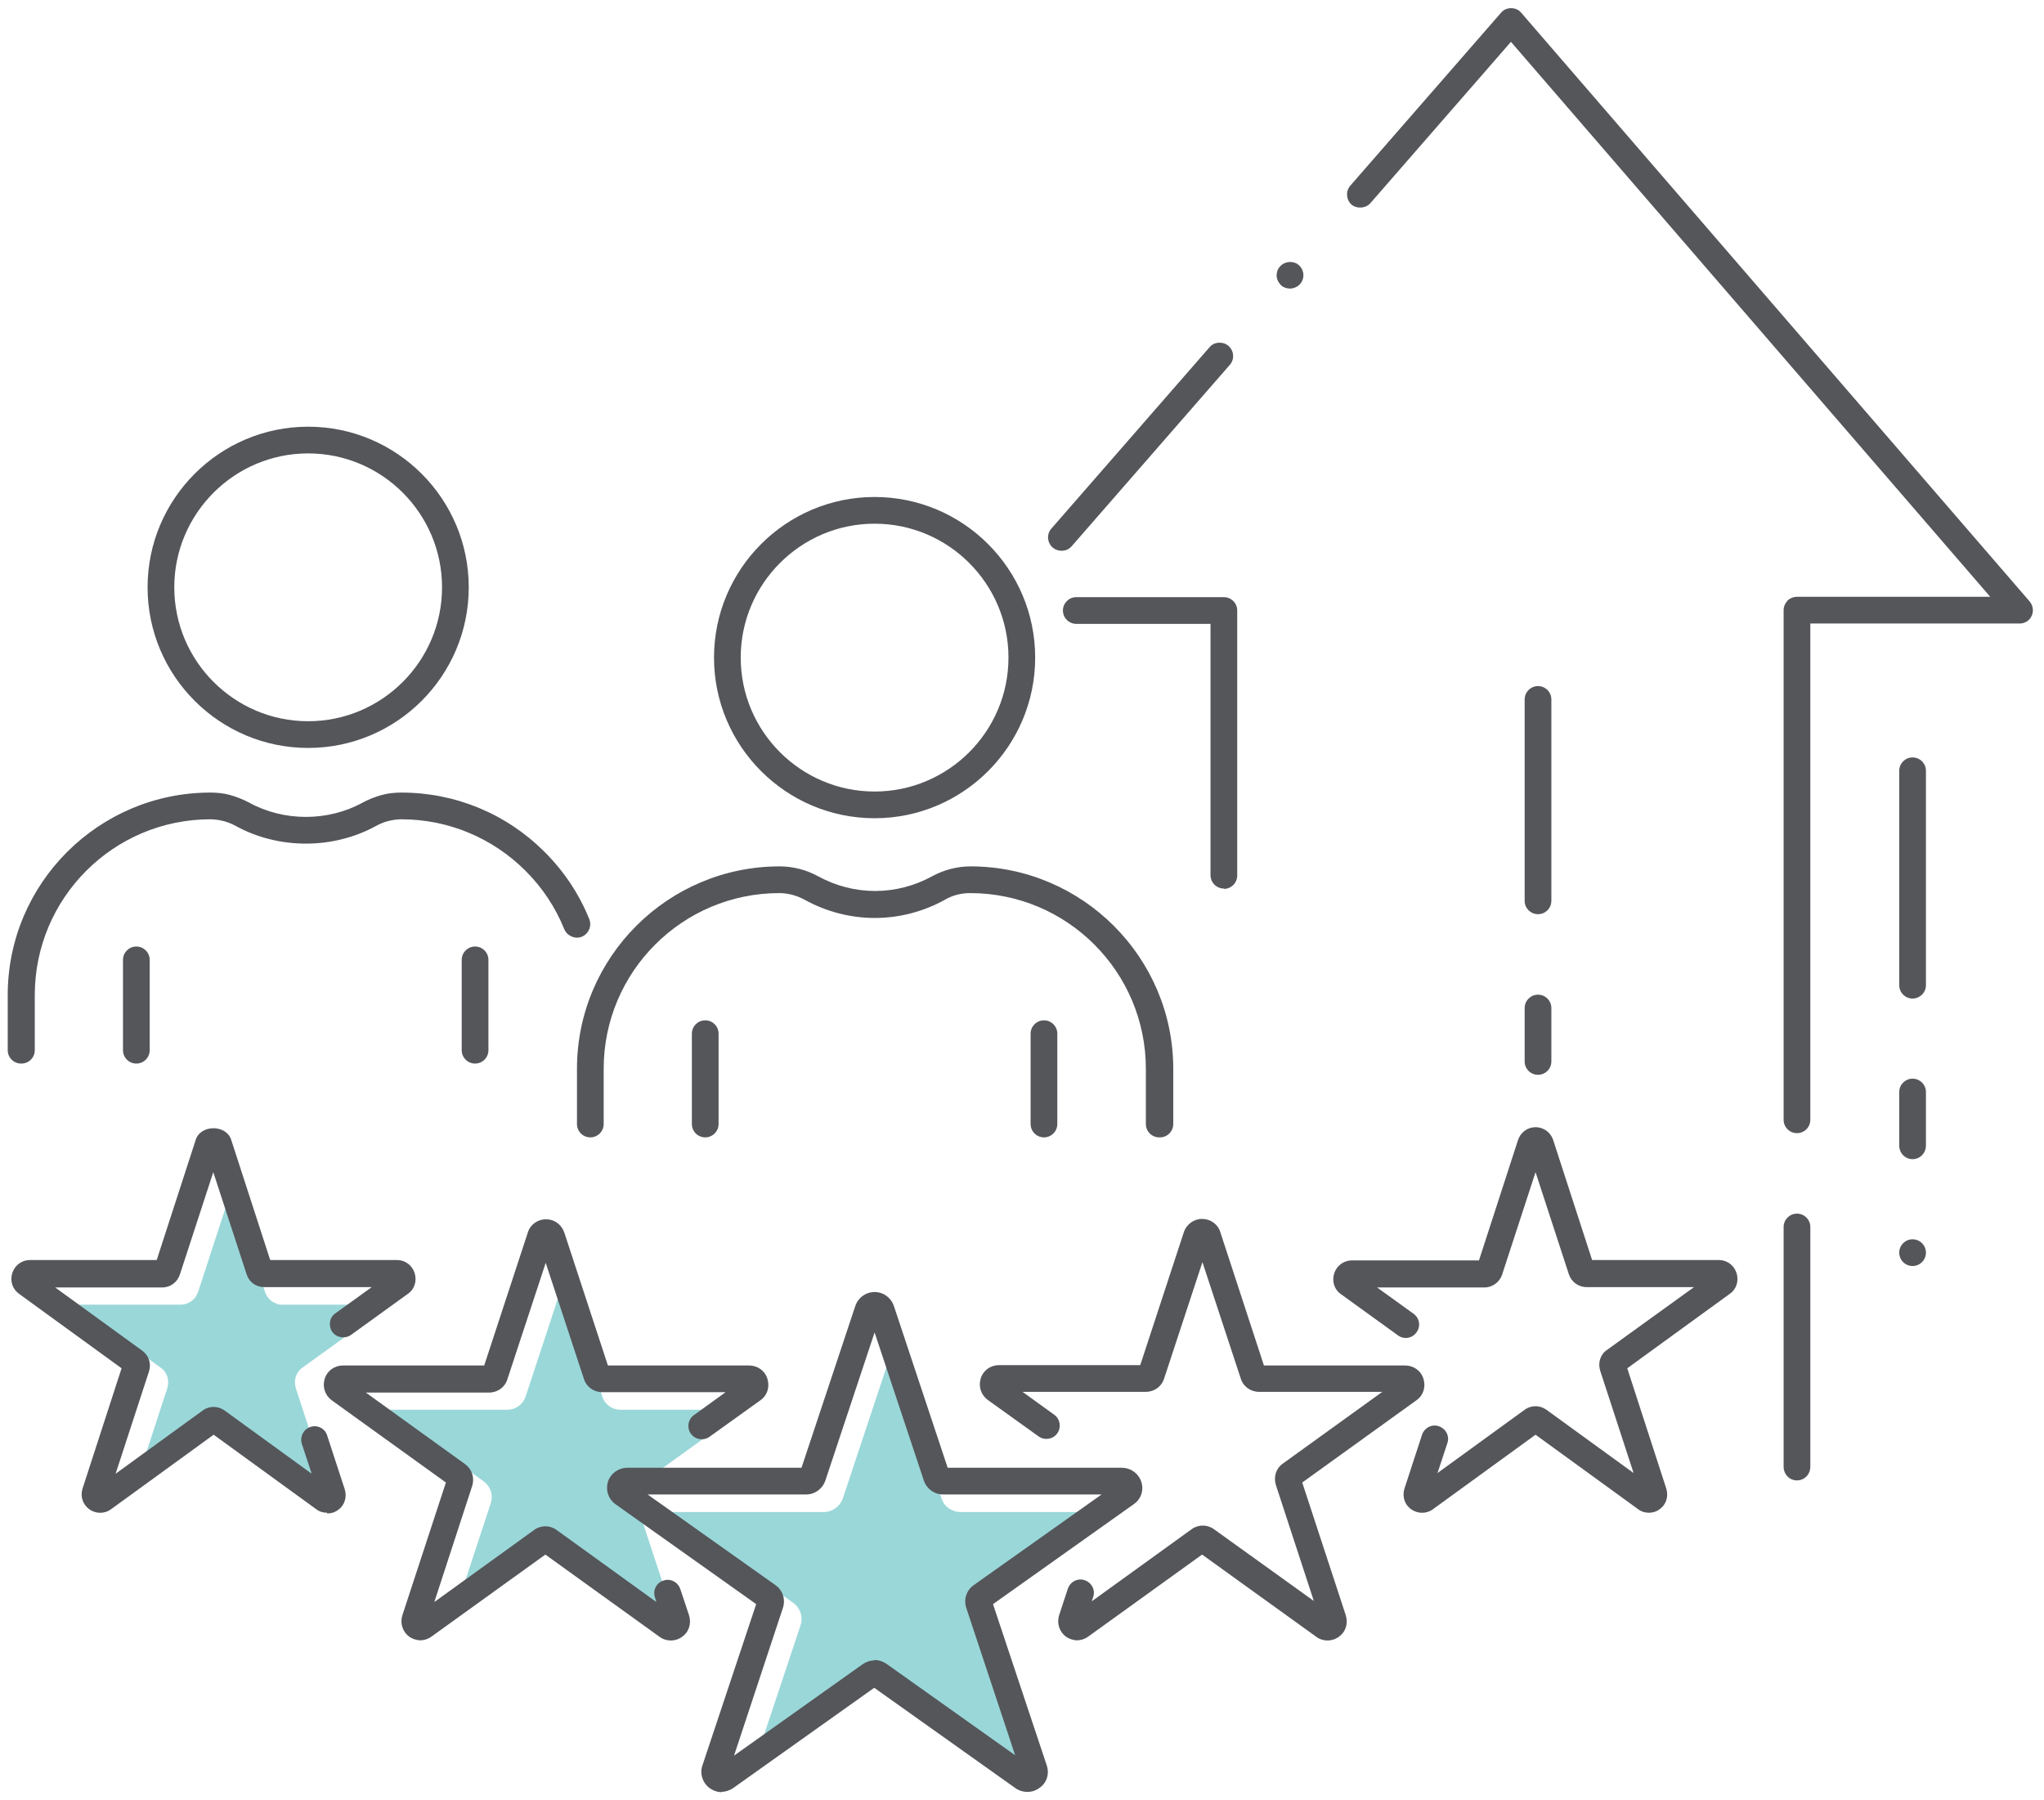
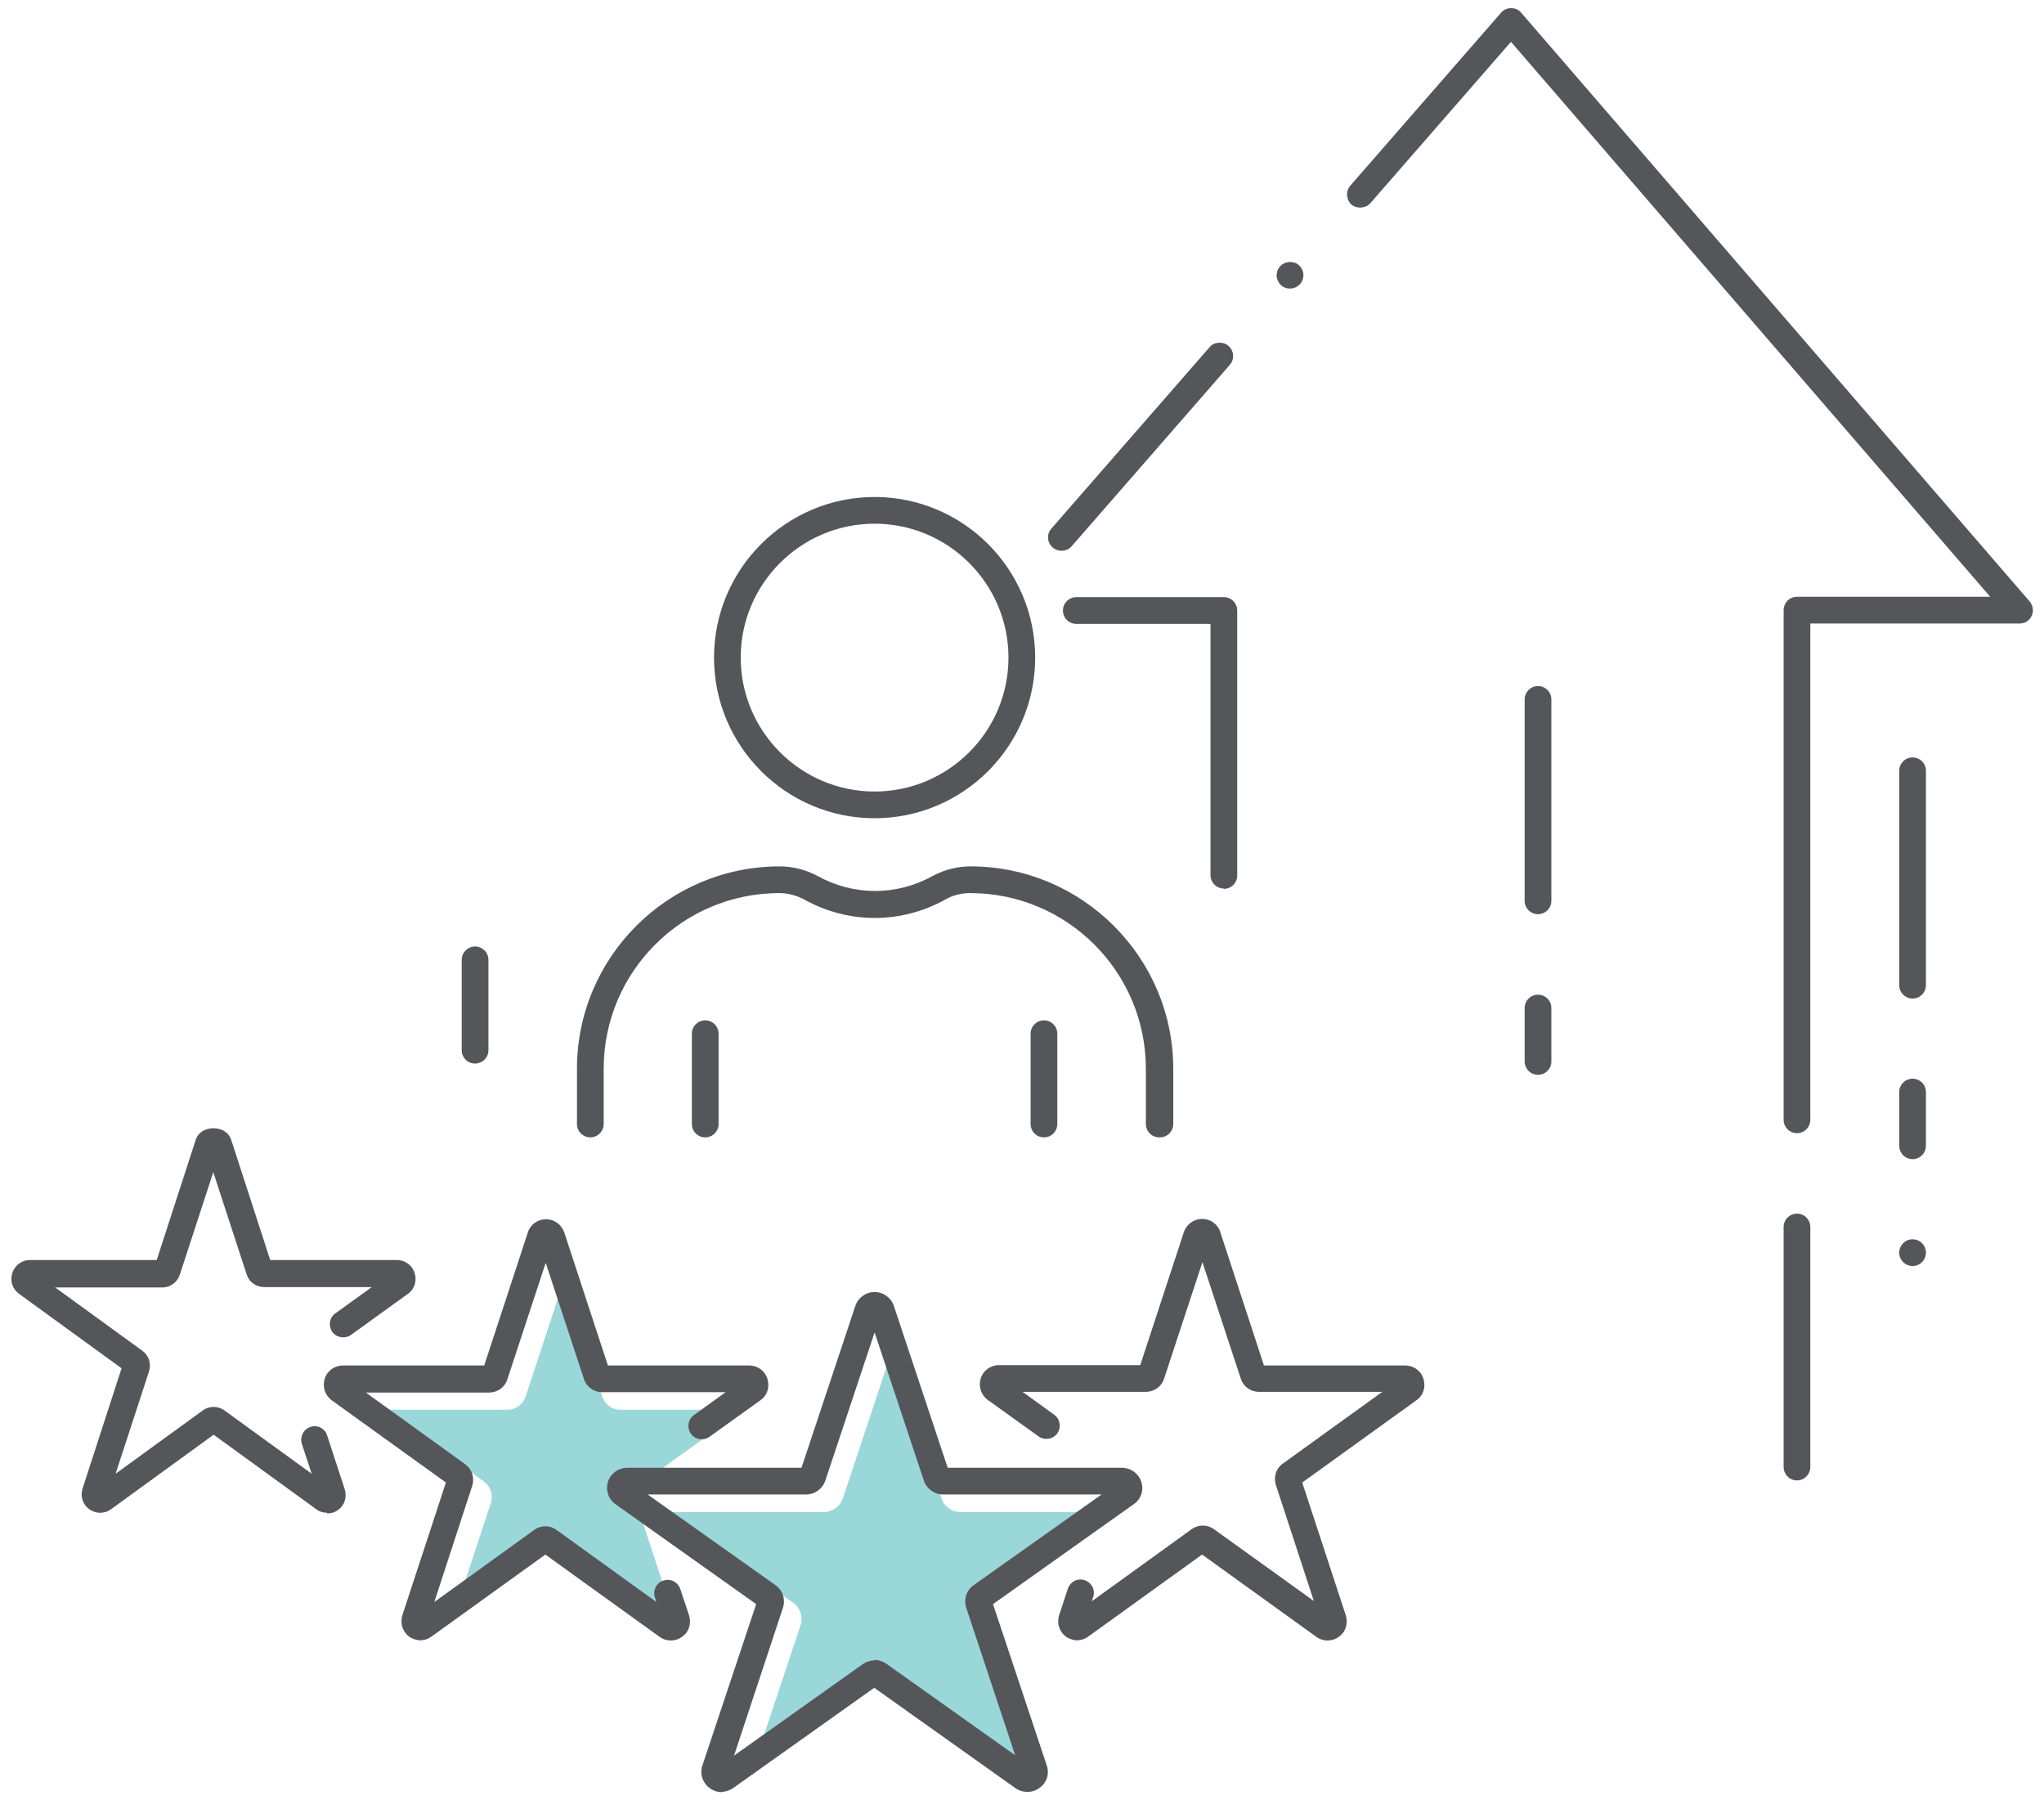
<svg xmlns="http://www.w3.org/2000/svg" id="Layer_2" data-name="Layer 2" width="58.17" height="51.21" viewBox="0 0 58.17 51.21">
  <defs>
    <style>
      .cls-1 {
        fill: #9ad7d9;
      }

      .cls-2 {
        fill: #54565a;
      }
    </style>
  </defs>
  <g>
    <path class="cls-1" d="M25.39,47.73c.12,0,.24.04.34.11l3.66,2.6-1.39-4.19c-.08-.24,0-.5.21-.65l3.64-2.58h-4.51c-.25,0-.48-.16-.55-.4l-1.4-4.21-1.4,4.21c-.08.24-.3.4-.55.4h-4.51l3.64,2.58c.21.15.29.41.21.65l-1.4,4.2,3.66-2.6c.1-.07.22-.11.34-.11Z" />
-     <path class="cls-1" d="M8.42,39.5c-.07-.22,0-.46.19-.59l1.44-1.04s0,0,0,0l1.04-.75h-3.06c-.06,0-.11,0-.16-.03-.1-.03-.18-.09-.24-.17,0,0-.01-.01-.02-.02-.01-.02-.02-.04-.03-.06-.02-.03-.03-.05-.04-.09l-.95-2.91-.95,2.91s-.03.06-.04.09c-.01.02-.02.04-.03.06,0,0-.01.01-.02.02-.06.08-.15.14-.24.17-.05.02-.11.03-.16.03h-3.06l1.04.75s0,0,0,0l1.44,1.04c.19.13.26.37.19.59l-.95,2.91.83-.6,1.65-1.2s.08-.05.12-.06c0,0,.02,0,.02-.01.03-.01.07-.01.1-.02.02,0,.04,0,.06,0s.04,0,.06,0c.03,0,.07,0,.1.02,0,0,.02,0,.02.01.04.02.09.03.12.06l1.65,1.2.83.6-.95-2.91Z" />
    <path class="cls-1" d="M18.33,42.15l2.83-2.04h-3.5c-.24,0-.45-.15-.52-.38l-1.09-3.31-1.09,3.31c-.07.22-.28.38-.52.38h-3.5l2.83,2.04c.19.14.27.38.2.61l-1.09,3.31,2.84-2.05c.1-.07.21-.1.32-.1.11,0,.22.03.32.1l2.84,2.05-1.09-3.31c-.07-.22,0-.47.2-.61Z" />
    <g>
      <g>
        <g>
          <path class="cls-2" d="M24.89,23.28c-2.52,0-4.57-2.05-4.57-4.57s2.05-4.57,4.57-4.57,4.57,2.05,4.57,4.57-2.05,4.57-4.57,4.57ZM24.89,14.9c-2.1,0-3.81,1.71-3.81,3.81s1.71,3.81,3.81,3.81,3.81-1.71,3.81-3.81-1.71-3.81-3.81-3.81Z" />
          <path class="cls-2" d="M32.99,32.36c-.21,0-.38-.17-.38-.38v-1.57c0-2.76-2.24-5-5-5-.25,0-.5.06-.72.19-1.25.69-2.74.69-3.99,0-.22-.12-.47-.19-.72-.19-2.76,0-5,2.24-5,5v1.57c0,.21-.17.38-.38.38s-.38-.17-.38-.38v-1.57c0-3.18,2.59-5.76,5.77-5.76.38,0,.76.1,1.09.28,1.02.56,2.23.56,3.25,0,.33-.18.71-.28,1.09-.28,3.18,0,5.77,2.59,5.77,5.76v1.57c0,.21-.17.38-.38.38Z" />
          <path class="cls-2" d="M20.07,32.36c-.21,0-.38-.17-.38-.38v-2.57c0-.21.17-.38.38-.38s.38.17.38.38v2.57c0,.21-.17.38-.38.38Z" />
          <path class="cls-2" d="M29.71,32.36c-.21,0-.38-.17-.38-.38v-2.57c0-.21.17-.38.38-.38s.38.17.38.38v2.57c0,.21-.17.38-.38.38Z" />
        </g>
        <g>
-           <path class="cls-2" d="M.6,30.26c-.21,0-.38-.17-.38-.38v-1.57c0-3.18,2.59-5.76,5.77-5.76.19,0,.38.02.56.07.18.05.36.12.53.21.99.55,2.26.55,3.25,0,.17-.09.35-.16.53-.21.18-.05.37-.07.56-.07,1.54,0,2.99.6,4.08,1.69.55.55.98,1.19,1.27,1.91.08.2-.02.42-.21.5-.19.08-.42-.02-.5-.21-.25-.62-.62-1.18-1.1-1.66-.94-.94-2.2-1.47-3.54-1.47-.12,0-.25.02-.37.05-.12.03-.24.08-.35.14-1.22.67-2.77.67-3.99,0-.11-.06-.23-.11-.35-.14-.12-.03-.25-.05-.37-.05-2.76,0-5,2.24-5,5v1.57c0,.21-.17.38-.38.38Z" />
-           <path class="cls-2" d="M3.88,30.26c-.21,0-.38-.17-.38-.38v-2.57c0-.21.17-.38.38-.38s.38.17.38.38v2.57c0,.21-.17.38-.38.38Z" />
          <path class="cls-2" d="M13.52,30.26c-.21,0-.38-.17-.38-.38v-2.57c0-.21.17-.38.38-.38s.38.17.38.38v2.57c0,.21-.17.38-.38.38Z" />
-           <path class="cls-2" d="M8.77,21.28c-2.52,0-4.57-2.05-4.57-4.57s2.05-4.57,4.57-4.57,4.57,2.05,4.57,4.57-2.05,4.57-4.57,4.57ZM8.77,12.9c-2.1,0-3.81,1.71-3.81,3.81s1.71,3.81,3.81,3.81,3.81-1.71,3.81-3.81-1.71-3.81-3.81-3.81Z" />
        </g>
      </g>
      <g>
        <path class="cls-2" d="M9.31,43.04c-.11,0-.22-.03-.31-.1l-2.92-2.12-2.92,2.12c-.19.14-.44.13-.62,0-.19-.14-.26-.37-.19-.59l1.11-3.42-2.92-2.12c-.19-.14-.26-.37-.19-.59.07-.22.27-.37.5-.37h3.61l1.11-3.42c.14-.44.87-.44,1.01,0l1.11,3.42h3.61c.23,0,.43.15.5.37s0,.46-.19.59l-1.62,1.17c-.17.12-.41.08-.53-.08-.12-.17-.09-.41.08-.53l1.04-.75h-3.06c-.23,0-.43-.14-.5-.36l-.95-2.91-.95,2.91c-.07.22-.27.37-.5.37H1.57l2.48,1.8c.19.14.26.37.19.59l-.95,2.91,2.48-1.8c.19-.14.44-.13.62,0l2.48,1.8-.28-.85c-.06-.2.04-.41.24-.48.2-.07.42.04.48.24l.5,1.53c.07.22,0,.46-.19.59-.09.07-.2.1-.31.1Z" />
-         <path class="cls-2" d="M46.93,43.04c-.11,0-.22-.03-.31-.1l-2.92-2.12-2.92,2.12c-.19.14-.44.13-.62,0-.19-.13-.26-.37-.19-.59l.5-1.53c.07-.2.28-.31.48-.24.2.07.31.28.24.48l-.28.85,2.48-1.8c.19-.14.44-.13.62,0l2.48,1.8-.95-2.91c-.07-.22,0-.46.19-.59l2.48-1.79h-3.06c-.23,0-.43-.15-.5-.36l-.95-2.91-.95,2.91c-.07.22-.28.37-.5.37h-3.06l1.04.75c.17.12.21.36.08.53-.12.17-.36.21-.53.08l-1.62-1.17c-.19-.13-.26-.37-.19-.59.07-.22.27-.37.51-.37h3.61l1.11-3.42c.07-.22.27-.37.5-.37h0c.23,0,.43.15.5.36l1.11,3.42h3.61c.23,0,.43.15.5.37.07.22,0,.46-.19.59l-2.92,2.12,1.11,3.42c.07.22,0,.46-.19.59-.09.07-.2.1-.31.1Z" />
        <path class="cls-2" d="M11.97,46.67c-.11,0-.23-.04-.32-.1-.19-.14-.27-.38-.2-.61l1.24-3.78-3.25-2.34c-.19-.14-.27-.38-.2-.61.07-.23.28-.38.52-.38h4.02l1.24-3.78c.07-.23.28-.38.52-.38h0c.24,0,.44.15.52.38l1.24,3.78h4.02c.24,0,.45.15.52.38.07.23,0,.47-.2.61l-1.45,1.04c-.17.12-.41.08-.53-.09-.12-.17-.08-.41.09-.53l.9-.65h-3.51c-.24,0-.45-.15-.52-.37l-1.09-3.31-1.09,3.31c-.07.23-.28.38-.52.38h-3.51l2.83,2.04c.19.14.27.38.2.61l-1.08,3.31,2.84-2.05c.19-.14.45-.14.64,0l2.84,2.05-.04-.13c-.07-.2.04-.42.24-.48.2-.07.41.04.48.24l.25.75c.07.23,0,.47-.2.61-.19.14-.45.14-.64,0l-3.25-2.34-3.25,2.34c-.1.07-.21.1-.32.1ZM15.68,44.13h0s0,0,0,0ZM15.34,35.3s0,0,0,0h0Z" />
        <path class="cls-2" d="M30.66,46.67c-.11,0-.23-.04-.32-.1-.19-.14-.27-.38-.2-.61l.25-.76c.07-.2.28-.31.48-.24.2.07.31.28.24.48l-.04.12,2.84-2.05c.19-.14.45-.14.64,0l2.84,2.04-1.08-3.3c-.07-.23,0-.47.2-.61l2.83-2.04h-3.51c-.24,0-.45-.15-.52-.38l-1.09-3.31-1.09,3.31c-.07.23-.28.38-.52.38h-3.51l.9.65c.17.12.21.36.09.53-.12.17-.36.21-.53.09l-1.45-1.04c-.19-.14-.27-.38-.2-.61.07-.23.28-.38.52-.38h4.02l1.24-3.78c.07-.22.28-.38.52-.38h0c.24,0,.45.15.52.38l1.24,3.79h4.02c.24,0,.45.15.52.38.07.23,0,.47-.2.61l-3.25,2.34,1.24,3.78c.07.23,0,.47-.2.61-.19.14-.45.14-.64,0l-3.25-2.34-3.25,2.34c-.1.07-.21.1-.32.1ZM34.1,44.14s0,0,0,0h0ZM36.04,39h0s0,0,0,0ZM34.43,35.3h0s0,0,0,0Z" />
        <path class="cls-2" d="M20.54,50.99c-.12,0-.24-.04-.35-.12-.2-.15-.28-.41-.2-.64l1.53-4.59-4-2.84c-.21-.15-.29-.4-.22-.64.08-.24.3-.4.56-.4h4.95l1.53-4.6c.08-.24.3-.4.55-.4h0c.25,0,.47.16.55.4h0s1.53,4.6,1.53,4.6h4.95c.26,0,.48.16.56.4.08.24-.01.5-.22.64l-4,2.84,1.53,4.59c.08.24,0,.5-.21.64-.2.15-.48.15-.69,0l-4.01-2.85-4.01,2.85c-.1.07-.22.11-.34.11ZM24.89,47.23c.12,0,.24.04.34.11l3.66,2.6-1.39-4.19c-.08-.24,0-.5.21-.65l3.64-2.58h-4.51c-.25,0-.47-.16-.55-.4l-1.4-4.21-1.4,4.21c-.08.24-.3.4-.55.4h-4.51l3.64,2.58c.21.15.29.41.21.65l-1.39,4.2,3.66-2.6c.1-.07.22-.11.34-.11ZM21.63,45.71h0s0,0,0,0ZM28.22,45.5h0s0,0,0,0ZM27.01,41.87h0,0ZM24.72,37.39h0s0,0,0,0h0Z" />
      </g>
    </g>
  </g>
  <g>
    <path class="cls-2" d="M54.43,36.02c-.21,0-.38-.17-.38-.38s.17-.38.38-.38.38.17.38.38-.17.38-.38.38ZM54.43,32.98c-.21,0-.38-.17-.38-.39v-1.52c0-.21.17-.38.38-.38s.38.17.38.38v1.52c0,.22-.17.39-.38.39ZM54.43,28.41c-.21,0-.38-.17-.38-.38v-6.1c0-.21.17-.38.38-.38s.38.17.38.38v6.1c0,.21-.17.38-.38.38Z" />
    <path class="cls-2" d="M43.77,30.58c-.21,0-.38-.17-.38-.38v-1.52c0-.21.17-.38.38-.38s.38.17.38.38v1.52c0,.21-.17.38-.38.38ZM43.77,26.01c-.21,0-.38-.17-.38-.38v-5.73c0-.21.17-.38.38-.38s.38.17.38.38v5.73c0,.21-.17.38-.38.38Z" />
    <path class="cls-2" d="M51.14,42.12c-.21,0-.38-.17-.38-.39v-6.82c0-.21.17-.38.38-.38s.38.17.38.38v6.82c0,.22-.17.39-.38.39ZM51.14,32.24c-.21,0-.38-.17-.38-.38v-14.5c0-.1.04-.19.11-.27.07-.07.17-.11.27-.11h5.5L43,1.19l-4,4.59c-.13.15-.38.17-.54.04-.15-.14-.17-.38-.03-.54L42.72.36c.14-.17.43-.17.57,0l14.47,16.75c.1.12.12.28.06.41-.06.14-.2.22-.34.22h-5.96v14.12c0,.21-.17.38-.38.38ZM30.21,15.67c-.09,0-.18-.03-.25-.09-.16-.14-.18-.38-.04-.54l4.51-5.17c.13-.15.38-.16.53-.03.16.14.18.38.04.54l-4.5,5.16c-.08.09-.18.13-.29.13ZM36.71,8.21c-.09,0-.18-.03-.25-.09-.07-.07-.12-.16-.13-.27,0-.1.03-.2.1-.27.13-.15.38-.17.53-.04.16.14.18.38.04.54-.07.08-.18.13-.29.13Z" />
  </g>
  <path class="cls-2" d="M34.83,25.28c-.21,0-.38-.17-.38-.38v-7.15h-3.82c-.21,0-.38-.17-.38-.38s.17-.38.38-.38h4.2c.21,0,.38.17.38.38v7.54c0,.21-.17.38-.38.38Z" />
</svg>